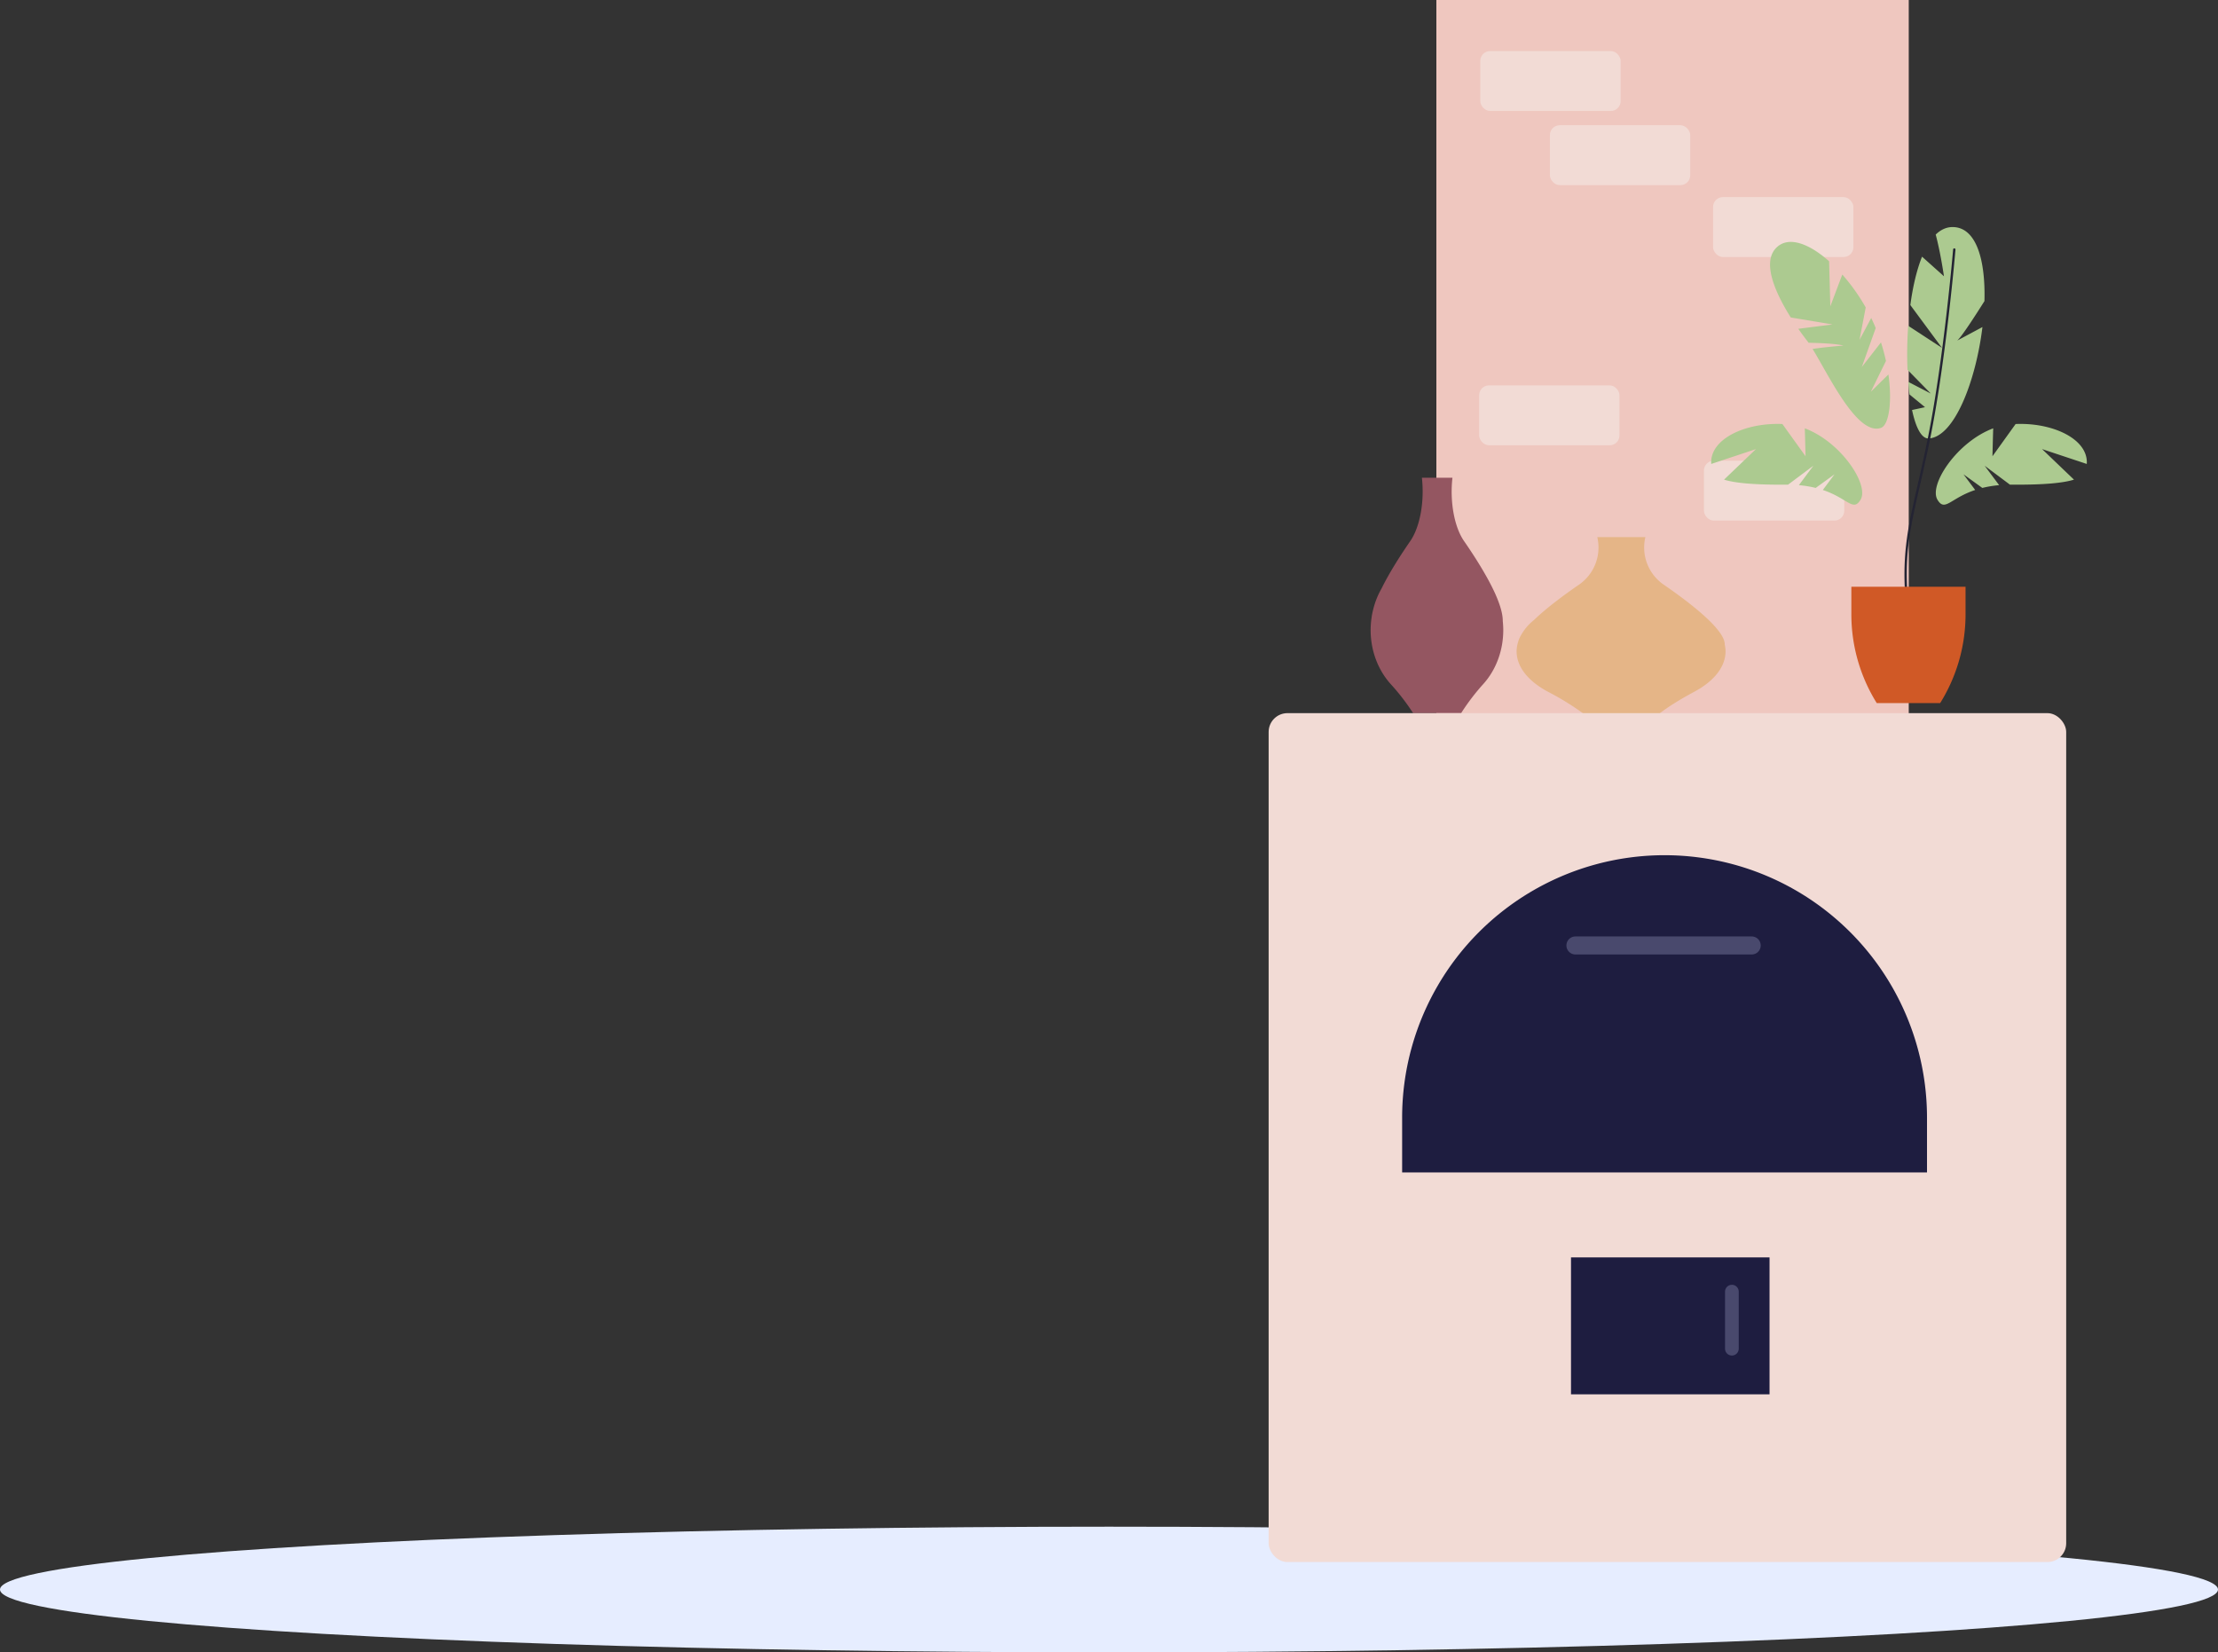
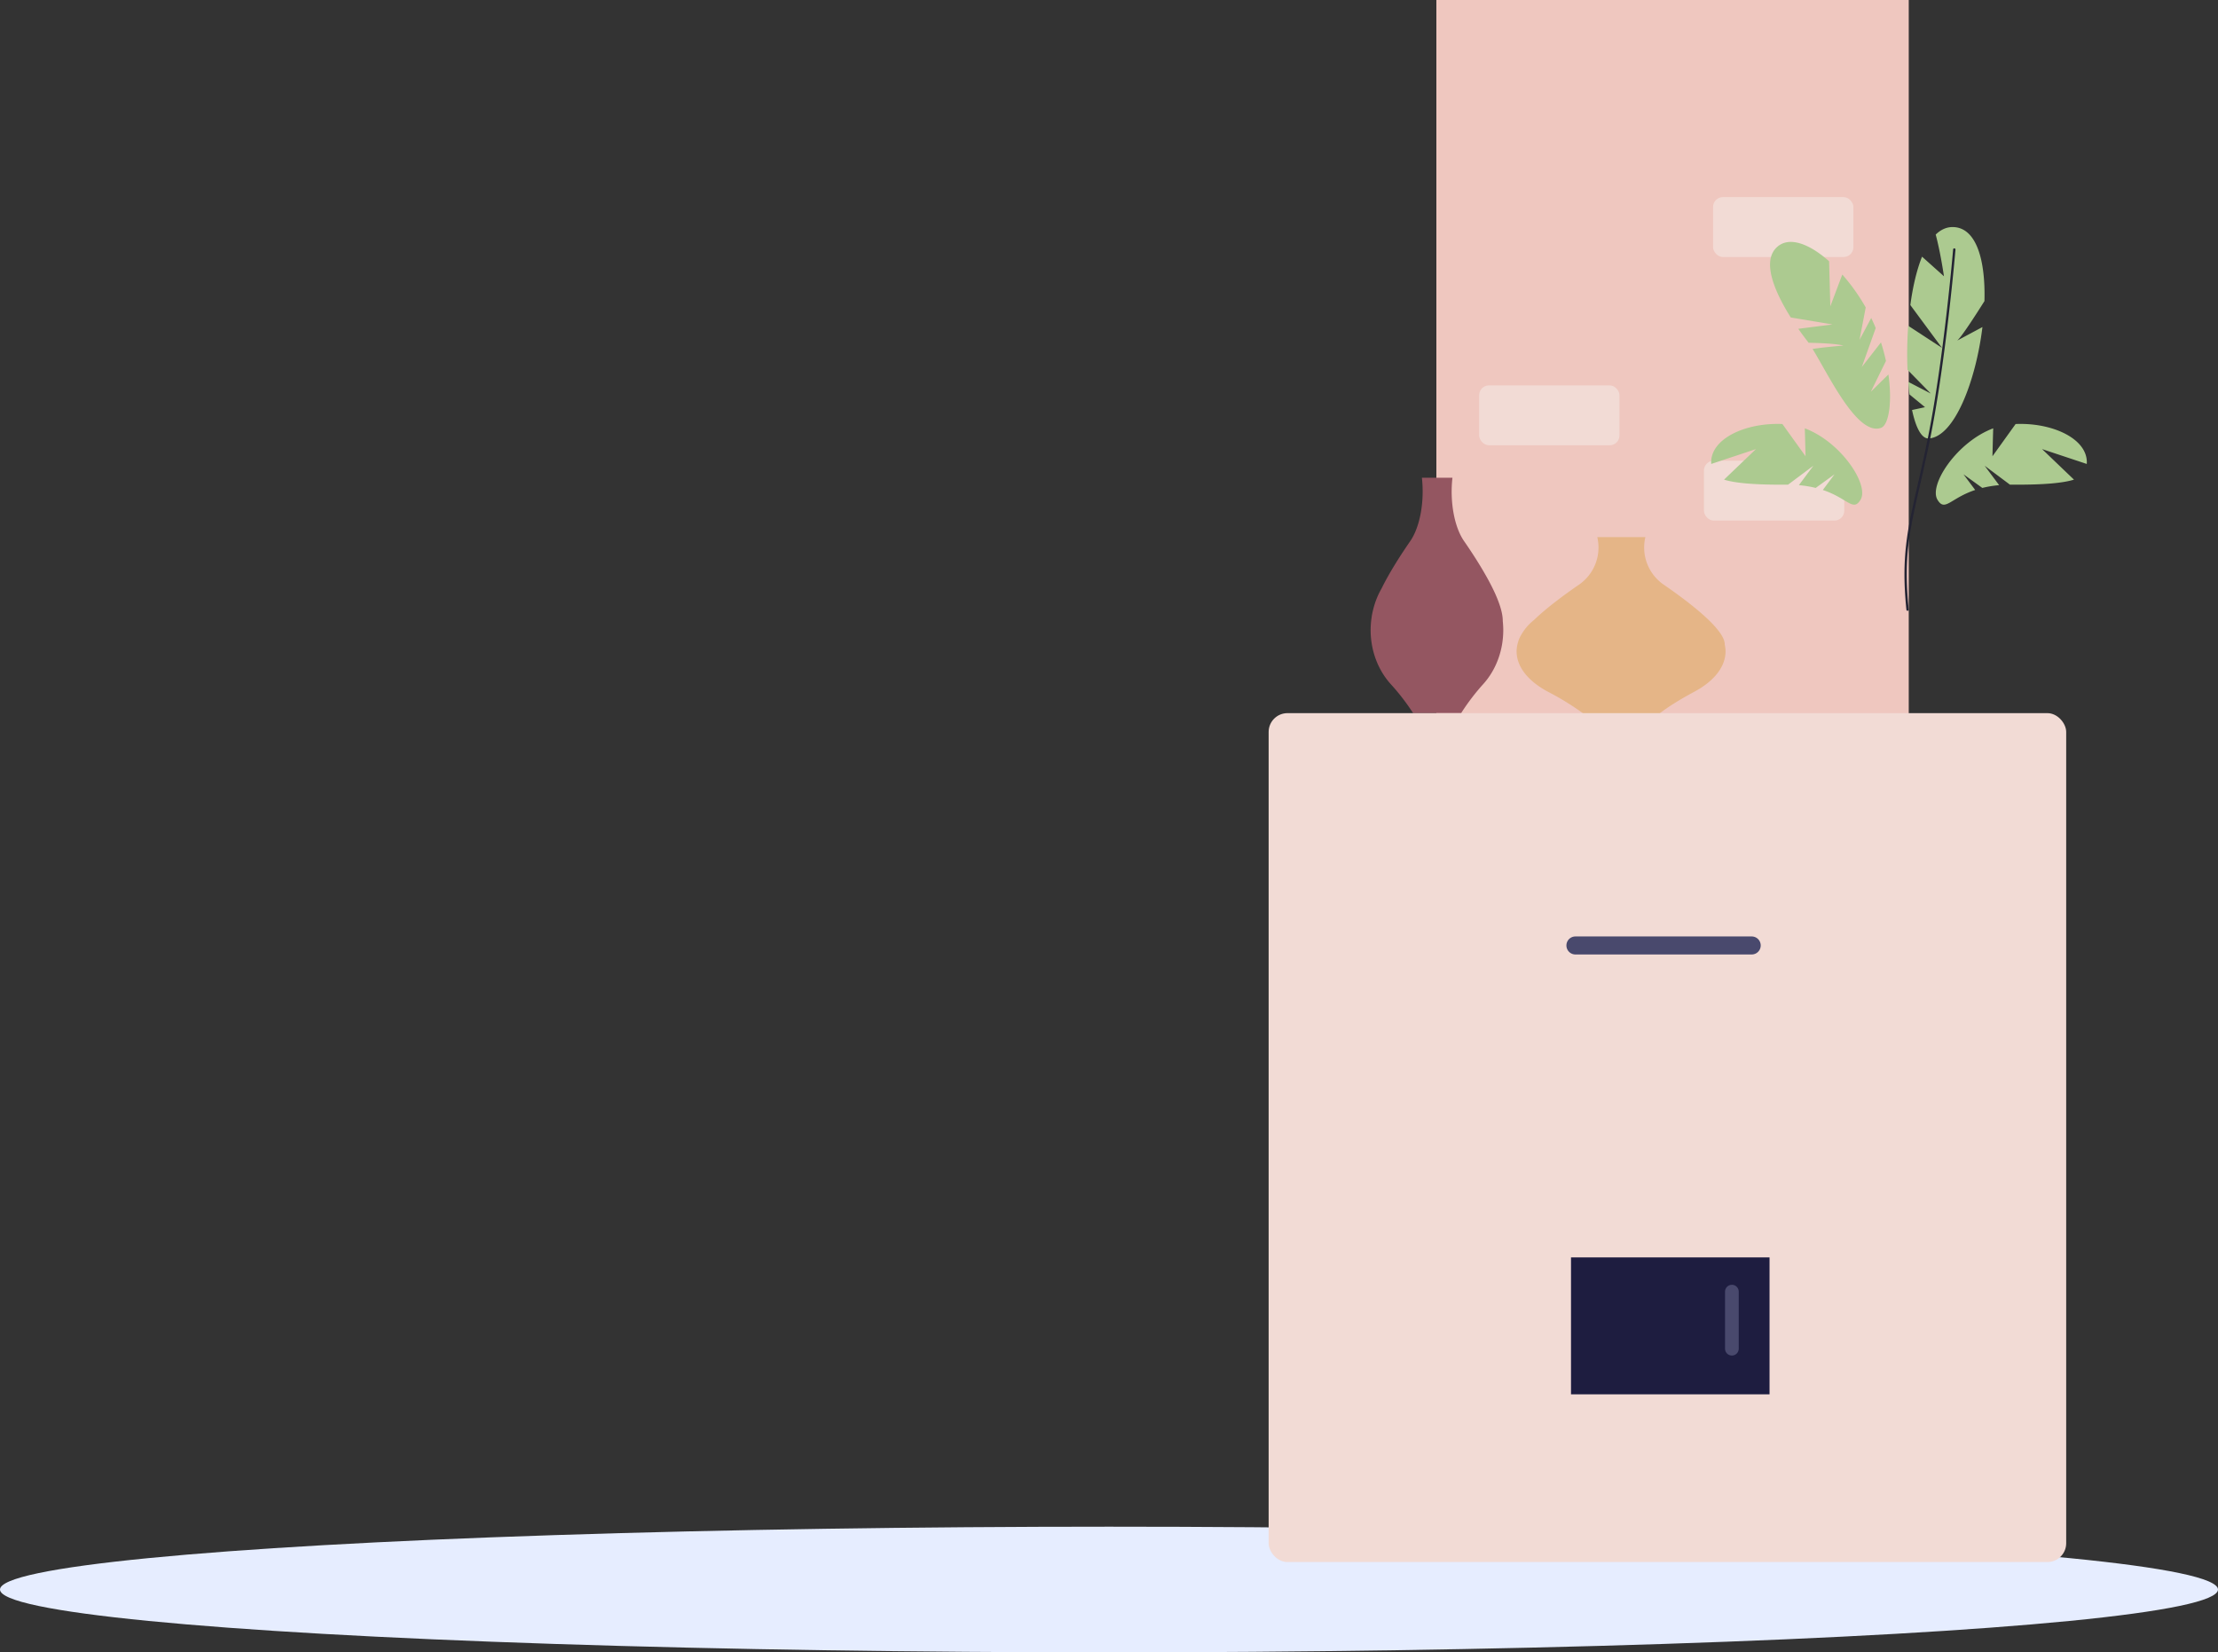
<svg xmlns="http://www.w3.org/2000/svg" viewBox="0 0 2462.82 1834.71">
  <rect x="0" y="0" width="2462.82" height="1834.71" fill="#333333" stroke="none" />
  <defs>
    <style> .cls-1 { isolation: isolate; } .cls-2 { fill: #e6edff; } .cls-3 { fill: #efc7bf; } .cls-4 { fill: #945661; } .cls-5 { fill: #e5b587; } .cls-6, .cls-9 { fill: #f2dbd5; } .cls-7 { fill: #1e1d40; } .cls-8 { fill: #49496d; } .cls-9 { mix-blend-mode: multiply; } .cls-10 { fill: #acca90; } .cls-11 { fill: #242433; } .cls-12 { fill: #d05926; } </style>
  </defs>
  <g class="cls-1">
    <g id="Слой_2" data-name="Слой 2">
      <g id="Layer_1" data-name="Layer 1">
        <g>
          <ellipse class="cls-2" cx="1231.41" cy="1764.94" rx="1231.41" ry="69.77" />
          <g>
            <rect class="cls-3" x="1594.91" width="524.52" height="871.66" />
            <path class="cls-4" d="M1669.2,699.52a95.26,95.26,0,0,0-.56-9.92c.07-6.19-1.82-13.8-5-22.16-.32-.89-.69-1.74-1-2.61-.45-1.09-.91-2.19-1.4-3.3-.34-.78-.65-1.57-1-2.33-8.92-19.71-23.19-41.92-34.61-58.43-10.8-15.61-15.89-43.56-12.87-70.34h-33.92c3,26.88-2.15,54.84-13,70.51-10.29,14.87-22.84,34.32-31.73,52.4a89.46,89.46,0,0,0-9.54,24.18c-.39,1.51-.72,3-1,4.39-.09.47-.17,1-.25,1.42-.11.7-.2,1.38-.28,2a96.58,96.58,0,0,0-1.12,14.14c0,23.52,8.51,44.74,22.2,60a245.65,245.65,0,0,1,24.51,31.65l.47.71h53.34s.37-.56,1-1.62a245.67,245.67,0,0,1,23.92-31.08C1660.83,744,1669.2,722.86,1669.2,699.52Z" />
            <path class="cls-5" d="M1916,723.18a35,35,0,0,0-.88-7.44c.11-4.64-2.87-10.34-7.93-16.61-.51-.67-1.1-1.31-1.65-2-.7-.82-1.43-1.64-2.19-2.48-.55-.58-1-1.17-1.61-1.74-14-14.77-36.51-31.43-54.5-43.81A50,50,0,0,1,1827,596.4h-53.4a50.17,50.17,0,0,1-20.44,52.87c-16.19,11.15-36,25.73-50,39.29a56.46,56.46,0,0,0-15,18.12,27.05,27.05,0,0,0-1.56,3.3c-.14.35-.27.71-.4,1.06-.17.53-.31,1-.43,1.54a35.42,35.42,0,0,0-1.77,10.6c0,17.63,13.4,33.55,35,45a304.42,304.42,0,0,1,38.59,23.73l.73.54h84l1.65-1.22c11.85-8.82,24.62-16.31,37.64-23.3C1902.85,756.49,1916,740.68,1916,723.18Z" />
            <rect class="cls-6" x="1408.67" y="791.84" width="885.59" height="942.61" rx="20.9" />
-             <path class="cls-7" d="M1848.3,949.58h0A291.4,291.4,0,0,1,2139.7,1241v60.81a0,0,0,0,1,0,0H1556.9a0,0,0,0,1,0,0V1241A291.4,291.4,0,0,1,1848.3,949.58Z" />
            <path class="cls-8" d="M1945.06,1059.8H1749.32a10,10,0,0,1-10-10h0a10,10,0,0,1,10-10h195.74a10,10,0,0,1,10,10h0A10,10,0,0,1,1945.06,1059.8Z" />
            <rect class="cls-9" x="2110.88" y="819.4" width="155.83" height="66.51" rx="10.93" />
            <rect class="cls-9" x="2011.1" y="895.41" width="155.83" height="66.51" rx="10.93" />
            <rect class="cls-9" x="1902.15" y="218.86" width="155.83" height="66.51" rx="10.93" />
            <rect class="cls-9" x="1642.42" y="427.91" width="155.83" height="66.51" rx="10.93" />
            <rect class="cls-9" x="1892.01" y="511.53" width="155.83" height="66.51" rx="10.93" />
-             <rect class="cls-9" x="1643.69" y="56.7" width="155.83" height="66.51" rx="10.93" />
-             <rect class="cls-9" x="1720.97" y="139.05" width="155.83" height="66.51" rx="10.93" />
            <rect class="cls-9" x="2085.22" y="1362.92" width="155.83" height="66.51" rx="10.93" />
            <rect class="cls-9" x="1986.4" y="1456.04" width="155.83" height="66.51" rx="10.93" />
            <rect class="cls-9" x="2071.92" y="1615.67" width="155.83" height="66.51" rx="10.93" />
-             <rect class="cls-9" x="1735.54" y="1378.12" width="155.83" height="66.51" rx="10.93" />
            <rect class="cls-9" x="1583.51" y="1501.65" width="155.83" height="66.51" rx="10.93" />
            <rect class="cls-9" x="1477.09" y="1606.17" width="155.83" height="66.51" rx="10.93" />
            <rect class="cls-9" x="1473.29" y="1378.12" width="155.83" height="66.51" rx="10.93" />
            <rect class="cls-9" x="1475.19" y="927.72" width="155.83" height="66.51" rx="10.93" />
            <rect class="cls-9" x="1720.34" y="825.1" width="155.83" height="66.51" rx="10.93" />
            <rect class="cls-7" x="1744.41" y="1396.17" width="220.45" height="152.03" />
            <path class="cls-8" d="M1923.05,1426.58h0a7.62,7.62,0,0,0-7.6,7.6v63.35a7.62,7.62,0,0,0,7.6,7.6h0a7.62,7.62,0,0,0,7.6-7.6v-63.35A7.62,7.62,0,0,0,1923.05,1426.58Z" />
            <g>
              <g>
                <path class="cls-10" d="M2046.89,383.72c-7.9-2.14-26.43-2.88-38.68-3.14-.57-.81-1.12-1.56-1.65-2.24-2.72-3.5-6.11-8-9.76-13.25l38-4.84-46.35-7.74c-16.78-26.61-33-61.89-15.38-78.1,13.53-12.43,36-3.79,57.93,15.68l1.35,50.06,13.3-35.31a216.24,216.24,0,0,1,26,36.53l-6.89,36,13-24.28.67,1.35q2.31,4.89,4.33,9.81l-15.46,43.29,21.3-27.35c2.24,7,4.08,13.88,5.53,20.6L2077.32,435l19.53-19.22c4.48,31.64.29,56.35-8.28,59.33-26.19,9.11-57.58-57.81-75.91-87.65C2027,385.27,2046.89,383.72,2046.89,383.72Z" />
                <path class="cls-10" d="M2137.5,452.12,2120.29,438c-.56-4.48-1-9.16-1.42-14l25,12.95-25.81-26.34a429.26,429.26,0,0,1,.78-48.86l37.49,24.49-35.13-47.5c2.69-20.06,7-38.82,13-53.73l24.35,21.77c-3.26-21.29-6.44-36.07-9.19-46.32,5.87-5.69,12.61-8.75,20.29-8.3,25.56,1.49,35.07,38.2,33.84,82.17-9.64,15.31-25.38,39.74-30.23,43.81l28-15c-7.29,59.77-31,121.74-59.42,123.69-8.22.56-14.6-12-18.74-31.59Z" />
                <path class="cls-11" d="M2118.11,678.19a1.31,1.31,0,0,1-1.3-1.18c-5.83-58.22,1-88.22,12.34-137.92,3.44-15.08,7.33-32.17,11.46-52.5,17.66-87.11,28-208.4,28.09-209.61a1.31,1.31,0,1,1,2.61.22c-.1,1.21-10.44,122.65-28.13,209.92-4.13,20.35-8,37.46-11.47,52.55-11.66,51.13-18.08,79.29-12.29,137.08a1.3,1.3,0,0,1-1.17,1.43Z" />
                <path class="cls-10" d="M2213.22,475.6c-.36,10.71-.83,31-.83,31l25.71-35.79c41.8-1.79,81,17.05,79,44.34l-49.62-16.49,35.41,33.91c-10.72,3.37-30.59,5.83-67.72,5.57-1.15,0-2.25,0-3.37,0l-28.08-21,16.08,21.55a123.92,123.92,0,0,0-18.68,3.08l-20.91-15.13,13,17.41c-27.74,9.24-33.59,24.58-41.87,10.86C2141.38,538.55,2172.87,490.69,2213.22,475.6Z" />
                <path class="cls-10" d="M2004,475.6c.37,10.71.84,31,.84,31l-25.71-35.79c-41.81-1.79-81,17.05-79,44.34l49.63-16.49-35.42,33.91c10.72,3.37,30.59,5.83,67.72,5.57,1.16,0,2.25,0,3.37,0l28.09-21-16.09,21.55a123.92,123.92,0,0,1,18.68,3.08l20.92-15.13-13,17.41c27.73,9.24,33.58,24.58,41.87,10.86C2075.83,538.55,2044.34,490.69,2004,475.6Z" />
              </g>
-               <path class="cls-12" d="M2182.5,651.51H2055.71v30.68a186.07,186.07,0,0,0,28.18,98.46h70.44a186.15,186.15,0,0,0,28.17-98.46Z" />
            </g>
          </g>
        </g>
      </g>
    </g>
  </g>
</svg>